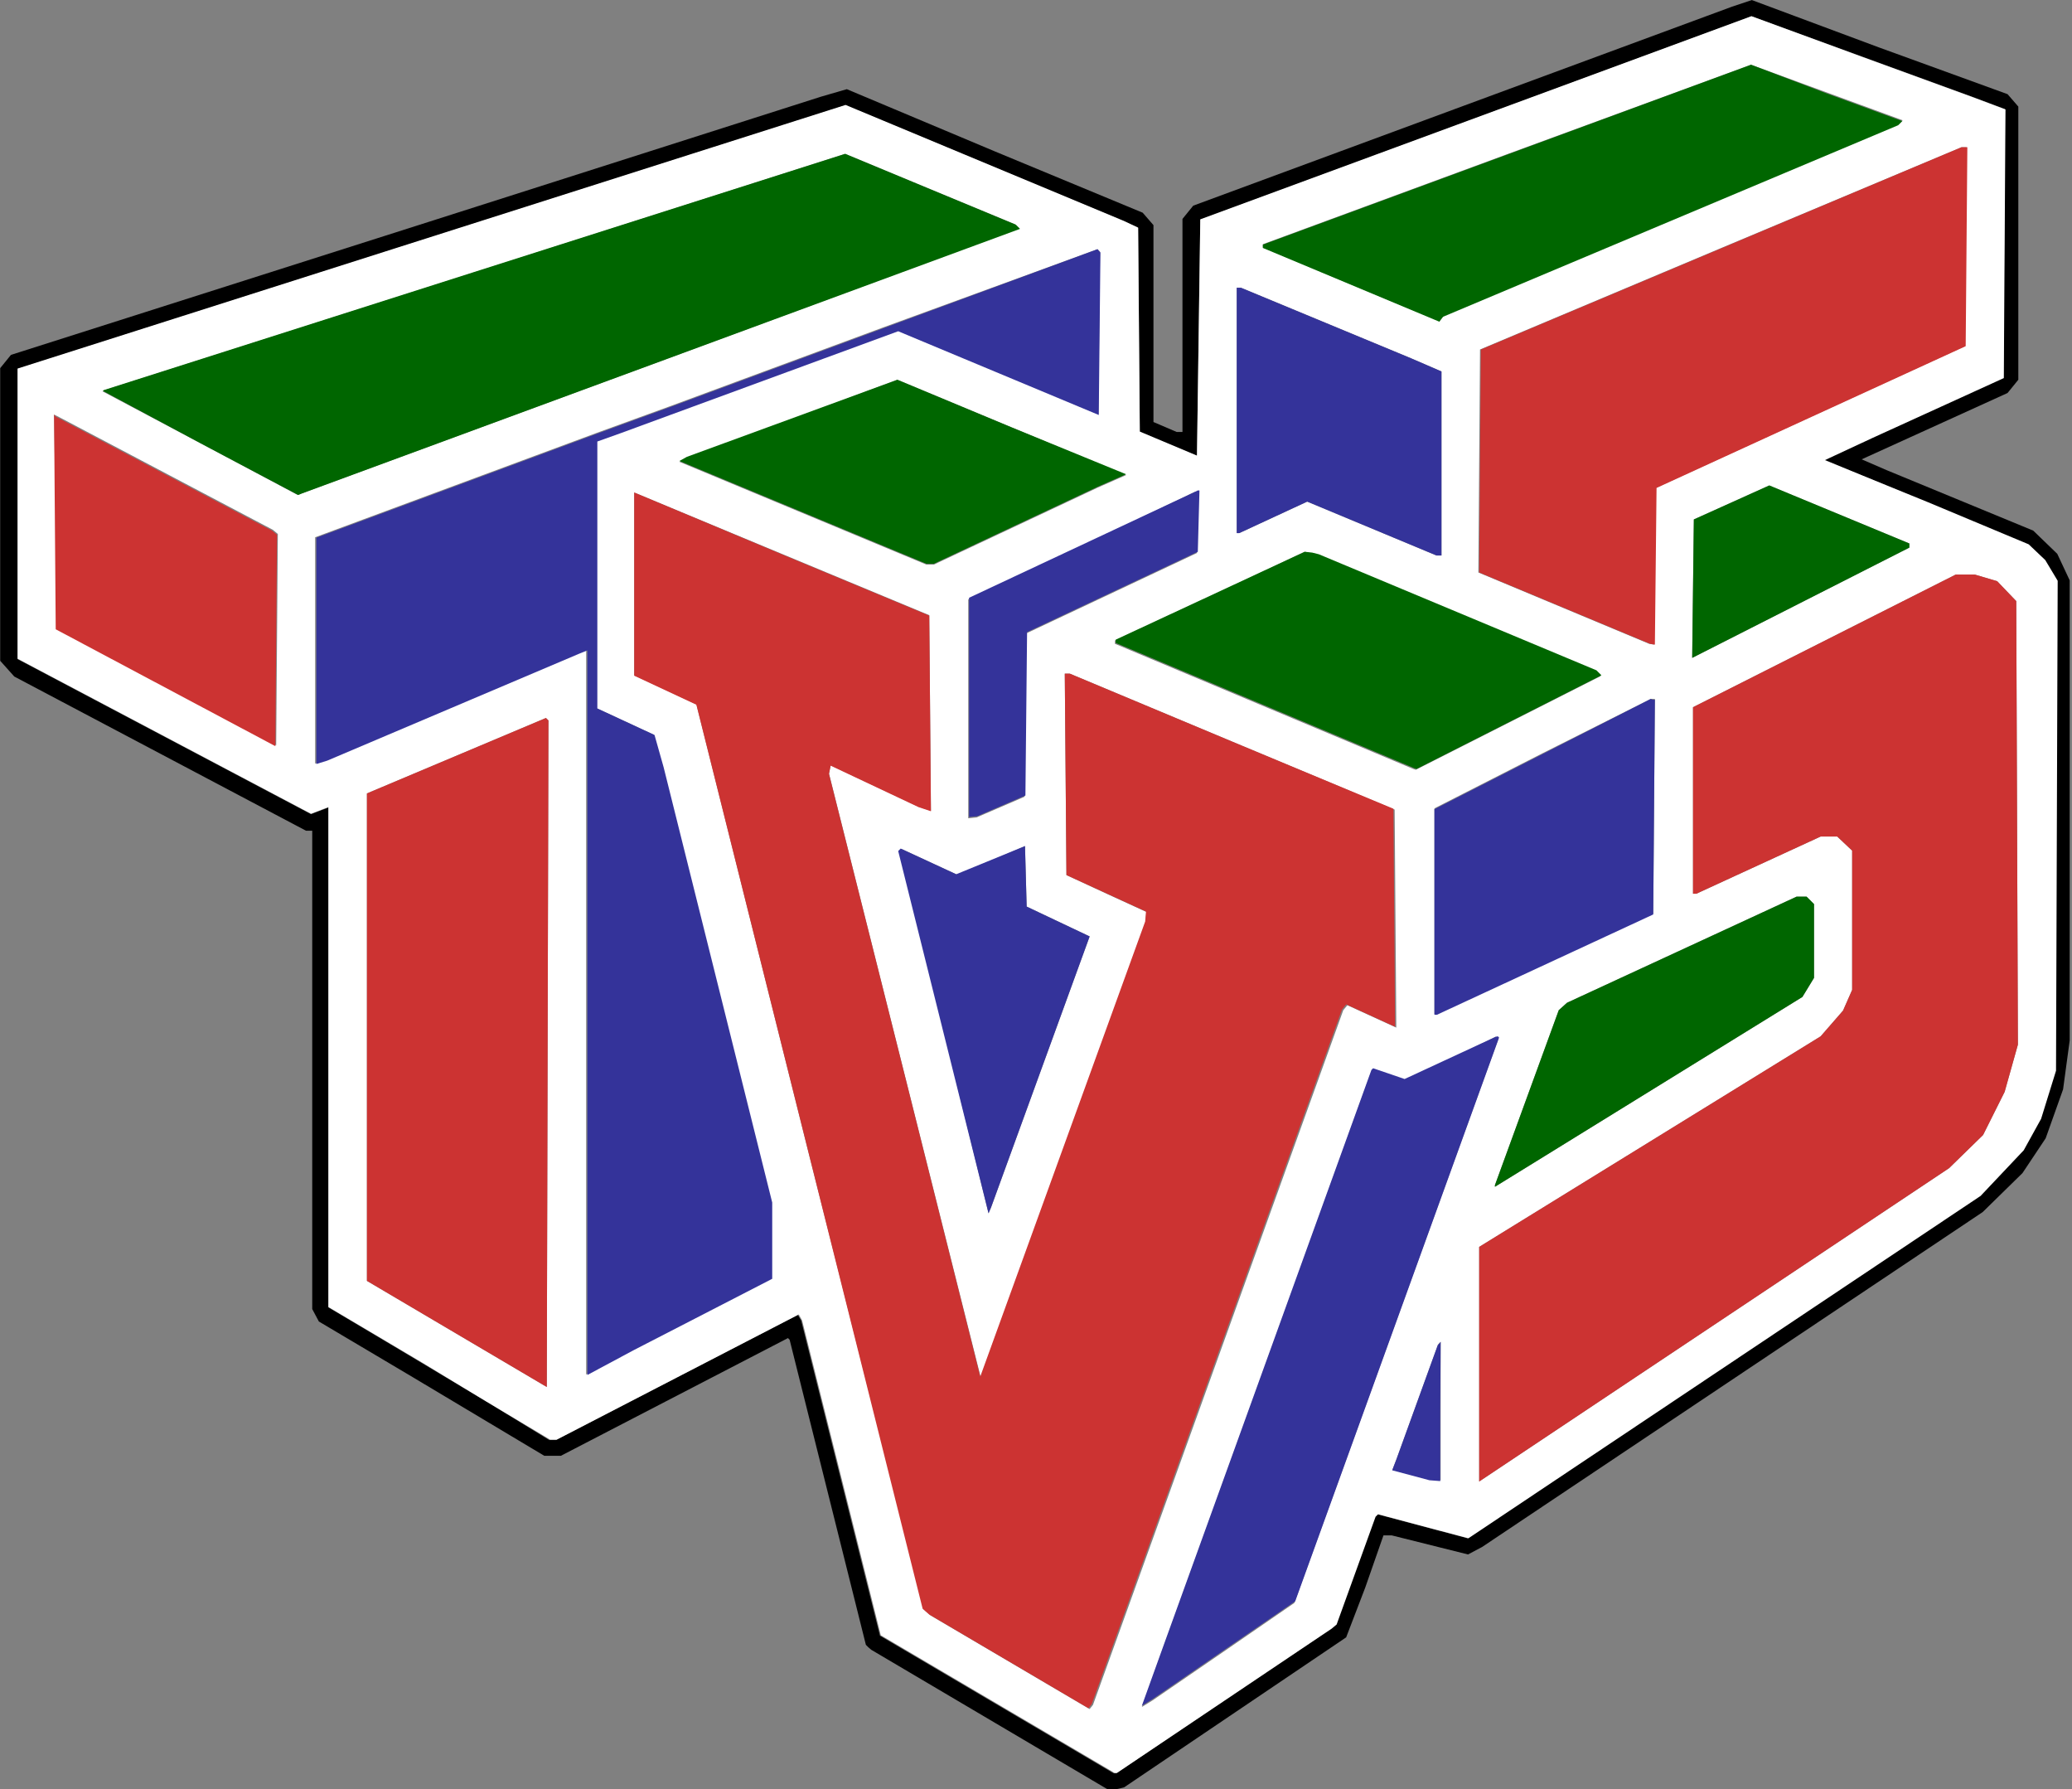
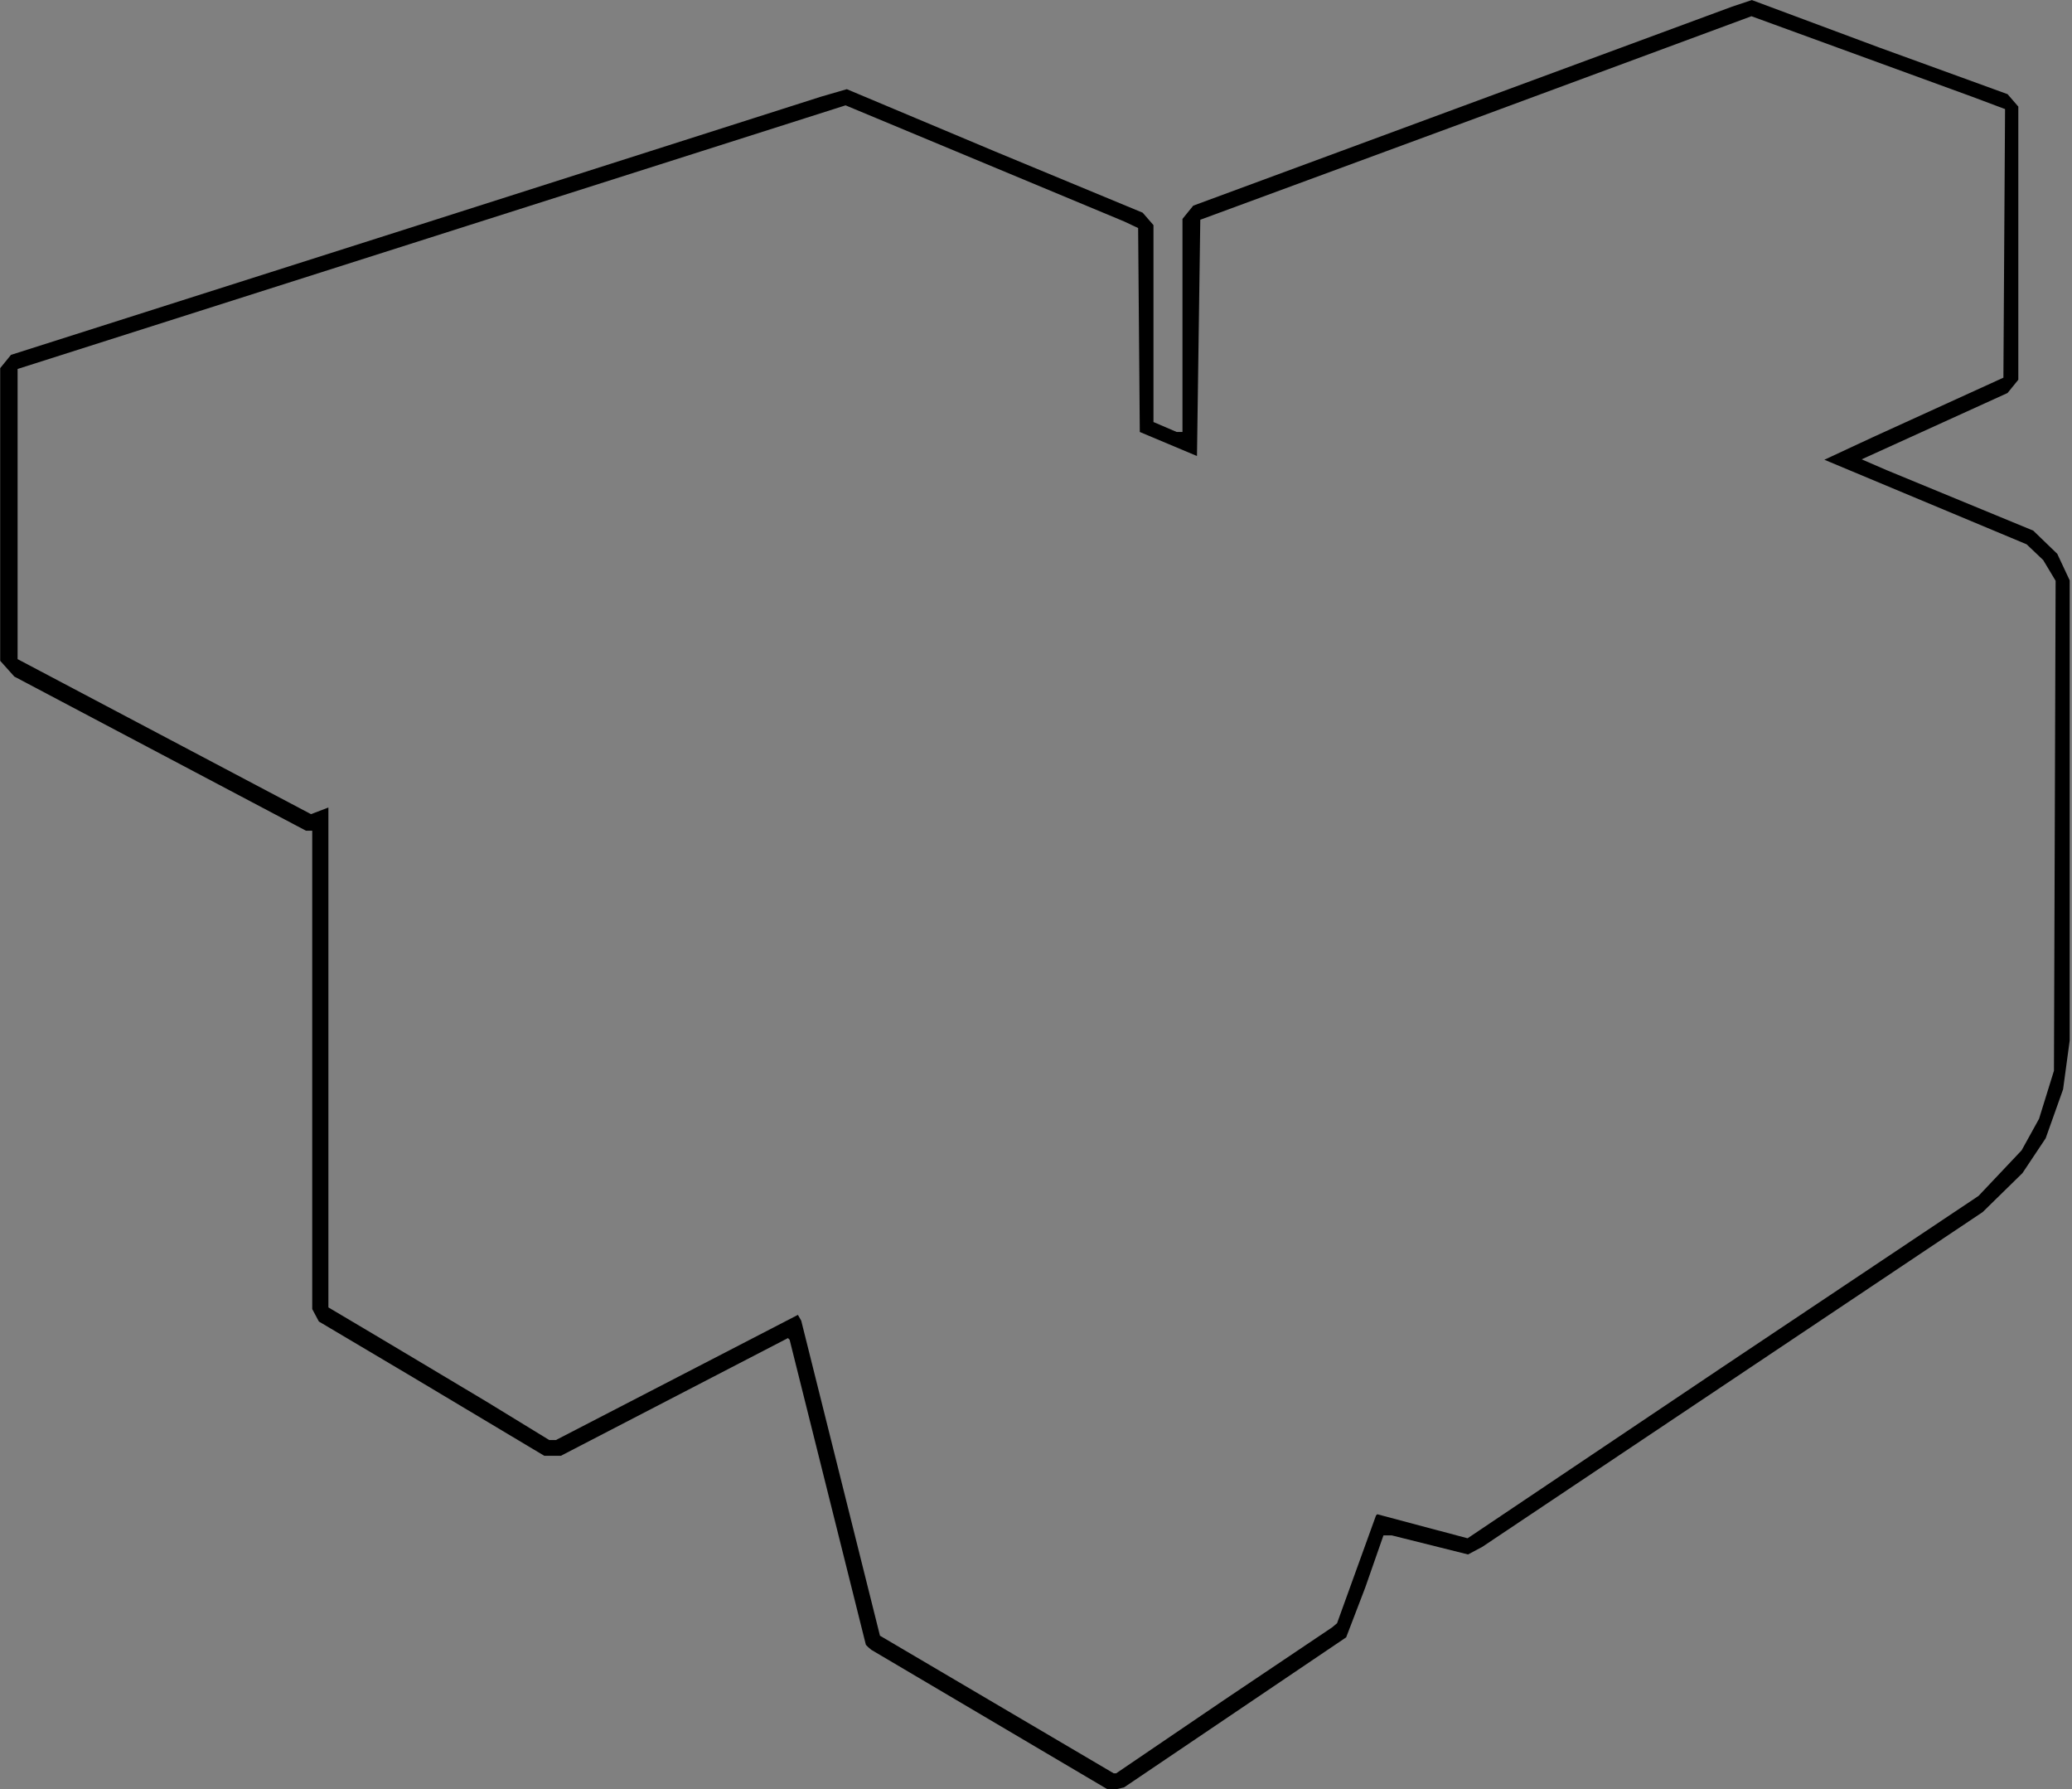
<svg xmlns="http://www.w3.org/2000/svg" xmlns:ns1="http://sodipodi.sourceforge.net/DTD/sodipodi-0.dtd" xmlns:ns2="http://www.inkscape.org/namespaces/inkscape" version="1.1" id="svg8" x="0px" y="0px" width="500px" height="431.7px" viewBox="0 0 500 431.7" style="enable-background:new 0 0 500 431.7;" xml:space="preserve">
  <rect x="0" y="0" width="500" height="431.7" fill="#808080" stroke="none" />
  <style type="text/css">
	.st0{fill:#FFFFFF;}
	.st1{fill:#CC3332;}
	.st2{fill:#34339A;}
	.st3{fill:#006600;}
</style>
  <ns1:namedview bordercolor="#666666" borderopacity="1.0" fit-margin-bottom="0" fit-margin-left="0" fit-margin-right="0" fit-margin-top="0" id="base" ns2:current-layer="layer1" ns2:cx="448.89383" ns2:cy="319.40229" ns2:document-units="mm" ns2:pageopacity="0.0" ns2:pageshadow="2" ns2:window-height="705" ns2:window-maximized="1" ns2:window-width="1366" ns2:window-x="-8" ns2:window-y="-8" ns2:zoom="1" pagecolor="#ffffff" showgrid="false">
	</ns1:namedview>
  <g id="layer1" transform="translate(-8.654,-46.885)" ns2:groupmode="layer" ns2:label="Calque 1">
-     <path id="path890" ns2:connector-curvature="0" d="M431.4,46.9l-2.4,0.8l-2.4,0.8l-65,24l-65,24l-1.3,1.6l-1.3,1.6v25.7v25.7   h-0.7h-0.7l-2.8-1.2l-2.8-1.2v-23.7v-23.8l-1.3-1.5l-1.3-1.5l-35.7-14.8L213,68.4l-3.1,0.9l-3.1,0.9L109,101.4l-97.7,31.1l-1.3,1.6   l-1.3,1.6v35.3v35.3l1.7,1.9l1.7,1.9l35.2,18.6l35.2,18.6h0.8H84v57.7v57.7l0.8,1.5l0.8,1.5l11.3,6.7l11.3,6.7l15.9,9.5l15.9,9.5h2   h2l27.4-14.2l27.4-14.2l0.2,0.2l0.2,0.2l9.2,36.8l9.2,36.8l0.6,0.6l0.7,0.6l28.8,17l28.8,17l1.7-0.4l1.7-0.4l26.8-18.1l26.8-18.1   l2.3-6l2.3-6l2.2-6.3l2.2-6.3l1,0l1,0l9.2,2.3l9.2,2.3l1.7-0.9l1.7-0.9l60.4-40.4l60.4-40.4l4.8-4.7l4.8-4.7l2.8-4.2l2.8-4.2   l2.1-5.9l2.1-5.9l0.8-5.9l0.8-5.9v-55.5v-55.5l-1.5-3.2l-1.5-3.2l-2.9-2.8l-2.9-2.8l-17.7-7.3l-17.7-7.3l-3-1.3l-3-1.3l17.6-8   l17.6-8l1.3-1.6l1.3-1.6v-32.9V72.6l-1.3-1.5l-1.3-1.5l-31.1-11.3L431.4,46.9z M431.3,50.8l26.6,9.7l26.6,9.7l4,1.5l4,1.5   l-0.2,32.4l-0.2,32.4l-15.8,7.2l-15.8,7.2l-5.8,2.7l-5.8,2.7l24.4,10.2l24.4,10.2l2,1.9l2,1.9l1.5,2.5l1.5,2.5l-0.2,59.1l-0.2,59.1   l-1.8,5.8l-1.8,5.8l-2.1,3.8l-2.1,3.8l-5.2,5.5l-5.2,5.5l-61.8,41.3L362.8,418l-10.9-2.9l-10.9-2.9l-0.3,0.3l-0.3,0.3l-4.7,13   l-4.7,13l-0.6,0.5l-0.6,0.5l-25.9,17.4v0L278,474.7l-0.3,0l-0.3,0l-28.2-16.6l-28.2-16.6l-9.5-38l-9.5-38l-0.4-0.7l-0.4-0.7   l-29.2,15.1l-29.2,15.1l-0.8,0l-0.8,0L126,385l-15.4-9.2L99.2,369l-11.3-6.7v-60.3v-60.3l-2.1,0.8l-2.1,0.8l-35.4-18.7l-35.4-18.7   v-35v-35l99.9-31.8l99.9-31.8l33.6,14l33.6,14l1.7,0.8l1.7,0.8l0.2,24.6l0.2,24.6l6.9,2.9l6.9,2.9l0.4-28.5l0.4-28.5l66.5-24.5   L431.3,50.8z" />
-     <path id="path888" ns2:connector-curvature="0" class="st0" d="M431.3,50.8l-66.5,24.5l-66.5,24.5l-0.4,28.5l-0.4,28.5   l-6.9-2.9l-6.9-2.9l-0.2-24.6l-0.2-24.6l-1.7-0.8l-1.7-0.8l-33.6-14l-33.6-14l-99.9,31.8l-99.9,31.8v35v35l35.4,18.7l35.4,18.7   l2.1-0.8l2.1-0.8v60.3v60.3l11.3,6.7l11.3,6.7L126,385l15.4,9.2l0.8,0l0.8,0l29.2-15.1l29.2-15.1l0.4,0.7l0.4,0.7l9.5,38l9.5,38   l28.2,16.6l28.2,16.6l0.3,0l0.3,0l25.9-17.4v0l25.9-17.4l0.6-0.5l0.6-0.5l4.7-13l4.7-13l0.3-0.3l0.3-0.3l10.9,2.9l10.9,2.9   l61.8-41.3l61.8-41.3l5.2-5.5l5.2-5.5l2.1-3.8l2.1-3.8l1.8-5.8l1.8-5.8l0.2-59.1l0.2-59.1l-1.5-2.5l-1.5-2.5l-2-1.9l-2-1.9   l-24.4-10.2L449,157.9l5.8-2.7l5.8-2.7l15.8-7.2l15.8-7.2l0.2-32.4l0.2-32.4l-4-1.5l-4-1.5l-26.6-9.7L431.3,50.8z M431.2,62.5   l18.3,6.7l18.3,6.7l-0.5,0.5l-0.5,0.5L411.8,100l-54.9,23.1l-0.4,0.7l-0.5,0.6l-21.3-8.9l-21.3-8.9l0-0.4l0-0.4l58.9-21.7   L431.2,62.5z M482,82.4h0.6h0.6l-0.2,24l-0.2,24l-37.3,17.1l-37.3,17.1l-0.2,18.9l-0.2,18.9l-0.6-0.1l-0.6-0.1l-20.6-8.6l-20.6-8.6   l0.2-26.9l0.2-26.9l58-24.4L482,82.4z M212.6,84l20.5,8.5l20.5,8.5l0.5,0.5l0.5,0.5L168.1,134l-86.6,31.9l-0.5,0.2l-0.5,0.2   L57,153.8l-23.6-12.5l0.1-0.1l0.1-0.1l89.5-28.5L212.6,84z M273.5,107l0.3,0.3l0.3,0.3l-0.2,19.6l-0.2,19.6l-24.2-10.1l-24.2-10.1   L191.6,139l-33.5,12.3l-2.8,1l-2.8,1v32.2v32.2l6.9,3.2l6.9,3.2l1.1,3.9l1.1,3.9l13.1,52.5l13.1,52.5v9.2v9.2l-16.7,8.6l-16.7,8.6   l-5.6,3l-5.6,3v-87.4v-87.4l-1,0.4l-1,0.4l-30.4,12.9l-30.4,12.9l-1.3,0.4l-1.3,0.4v-27.3v-27.3l34-12.6l34-12.6l8.8-3.2l8.8-3.2   l51.4-19L273.5,107z M307.1,116.3h0.5h0.5l20.5,8.5l20.5,8.5l3.7,1.6l3.7,1.6v22.2v22.2l-0.6,0l-0.6,0l-15.6-6.5v0l-15.6-6.5   l-8.2,3.8l-8.2,3.8h-0.3h-0.3v-29.6L307.1,116.3z M225.2,138.5l27.6,11.5l27.6,11.5L277,163l-3.4,1.5l-19.8,9.3l-19.8,9.3l-0.9,0   l-0.9,0l-29.8-12.4l-29.8-12.4l0.9-0.5l0.9-0.5l25.4-9.3L225.2,138.5z M21.7,146.9l0.6,0.3l0.6,0.3l25.8,13.6l25.8,13.6l0.6,0.5   l0.6,0.5l-0.2,25.5l-0.2,25.5l-26.5-14.1l-26.5-14.1l-0.2-25.9L21.7,146.9z M435.6,164l16.9,7l16.9,7v0.5v0.5l-26.2,13.3   l-26.2,13.3l0.2-16.7l0.2-16.7l9.1-4.1L435.6,164z M297.1,165.5h0.4h0.4l-0.2,7.4l-0.2,7.4l-20.6,9.7l-20.6,9.7l-0.2,19.7   l-0.2,19.7l-5.8,2.5l-5.8,2.5l-1,0.1l-1,0.1v-26.4v-26.4l27.3-12.8L297.1,165.5z M161.7,165.7l35.6,14.8l35.6,14.8l0.2,23.6   l0.2,23.6l-1.5-0.5l-1.5-0.5l-10.6-5l-10.6-5l-0.2,1l-0.2,1l18.3,72.8l18.3,72.8l19.9-54.9l19.9-54.9l0.1-1.2l0.1-1.2l-9.6-4.4   L266,258l-0.2-24.3l-0.2-24.3l0.6,0l0.6,0l39.2,16.4l39.2,16.4l0.2,26.3l0.2,26.3l-5.9-2.7l-5.9-2.7l-0.5,0.6l-0.5,0.6l-30.2,83.8   l-30.2,83.8l-0.4,0.5l-0.4,0.5l-19.2-11.3v0l-19.2-11.3l-0.8-0.7l-0.8-0.7L204,325.9l-27.3-109.1l-7.5-3.5l-7.5-3.5v-22.1   L161.7,165.7z M323.5,180l1.6,0.4l1.6,0.4l33.5,14l33.5,14l0.6,0.6l0.6,0.6l-22.3,11.3l-22.3,11.3l-0.3-0.1l-0.3-0.1l-36-15.1   l-36-15.1l0-0.4l0-0.4l22.8-10.6L323.5,180z M480.6,185.5l2.3,0l2.3,0l2.7,0.8l2.7,0.8l2.3,2.4l2.3,2.4l0.2,53.5l0.2,53.5l-1.6,5.7   l-1.6,5.7l-2.6,5.2l-2.6,5.2l-4.1,4l-4.1,4l-54.6,36.4l-54.6,36.4l-2.1,1.4l-2.1,1.4l0-28.3l0,0l0-28.3l41.2-25.4l41.2-25.4   l2.7-3.1l2.7-3.1l1.1-2.5l1.1-2.5v-16.8v-16.8l-1.8-1.7l-1.8-1.7h-2h-2l-15,6.9l-15,6.9h-0.4h-0.4l0-22.5l0-22.5l31.7-16   L480.6,185.5z M407,215.5h0.5h0.5l-0.2,25.9l-0.2,25.9l-26.1,12.1l-26.1,12.1h-0.3h-0.3l0-24.8h0l0-24.8l26.1-13.3L407,215.5z    M140.4,220.1l0.3,0.3l0.3,0.3l-0.2,80.4l-0.2,80.4l-21.7-12.8l-21.7-12.8l0-58.8l0-58.8l21.6-9.1L140.4,220.1z M256,251l0.2,7.3   l0.2,7.3l7.6,3.6l7.6,3.6l-11.9,32.7l-11.9,32.7l-0.3,0.7l-0.3,0.7L236.5,296l-10.9-43.7l0.3-0.3l0.3-0.3l6.7,3.1l6.7,3.1l8.3-3.4   L256,251z M442.2,263.2h1.2h1.2l0.9,0.9l0.9,0.9l0,8.9l0,8.9l-1.4,2.3l-1.4,2.3l-31.1,19.2l-31.1,19.2l-6,3.7l-6,3.7l0-0.2l0-0.2   l7.7-21.1l7.7-21.1l1-0.9l1-0.9l27.7-12.8L442.2,263.2z M369.6,297l0.3,0.3l0.3,0.3l-24.6,68l-24.6,68L304,445.3l-17.2,11.8   l-1.3,0.8l-1.3,0.8l2.7-7.5l2.7-7.5l25-69.2l25-69.2l0.2-0.2l0.2-0.2l3.8,1.3l3.8,1.3l11-5.1L369.6,297z M356.3,370.6v16.7V404   l-1.3-0.1l-1.3-0.1l-4.5-1.2l-4.5-1.2l0.5-1.3l0.5-1.3l5-13.8l5-13.8l0.4-0.4L356.3,370.6z" />
-     <path id="path1062" ns2:connector-curvature="0" class="st1" d="M482,82.4l-58,24.4l-58,24.4l-0.2,26.9l-0.2,26.9l20.6,8.6   l20.6,8.6l0.6,0.1l0.6,0.1l0.2-18.9l0.2-18.9l37.3-17.1l37.3-17.1l0.2-24l0.2-24h-0.6L482,82.4z M21.7,146.9l0.2,25.9l0.2,25.9   l26.5,14.1l26.5,14.1l0.2-25.5l0.2-25.5l-0.6-0.5l-0.6-0.5l-25.8-13.6l-25.8-13.6l-0.6-0.3L21.7,146.9z M161.7,165.7v22.1v22.1   l7.5,3.5l7.5,3.5L204,325.9L231.3,435l0.8,0.7l0.8,0.7l19.2,11.3v0l19.2,11.3l0.4-0.5l0.4-0.5l30.2-83.8l30.2-83.8l0.5-0.6l0.5-0.6   l5.9,2.7l5.9,2.7l-0.2-26.3l-0.2-26.3L306,225.8l-39.2-16.4l-0.6,0l-0.6,0l0.2,24.3L266,258l9.6,4.4l9.6,4.4l-0.1,1.2l-0.1,1.2   l-19.9,54.9l-19.9,54.9L227,306.4l-18.3-72.8l0.2-1l0.2-1l10.6,5l10.6,5l1.5,0.5l1.5,0.5l-0.2-23.6l-0.2-23.6l-35.6-14.8   L161.7,165.7z M480.6,185.5l-31.7,16l-31.7,16l0,22.5l0,22.5h0.4h0.4l15-6.9l15-6.9h2h2l1.8,1.7l1.8,1.7v16.8v16.8l-1.1,2.5   l-1.1,2.5l-2.7,3.1l-2.7,3.1l-41.2,25.4l-41.2,25.4l0,28.3h0l0,28.3l2.1-1.4l2.1-1.4l54.6-36.4l54.6-36.4l4.1-4l4.1-4l2.6-5.2   l2.6-5.2l1.6-5.7l1.6-5.7l-0.2-53.5l-0.2-53.5l-2.3-2.4l-2.3-2.4l-2.7-0.8l-2.7-0.8l-2.3,0L480.6,185.5z M140.4,220.1l-21.6,9.1   l-21.6,9.1l0,58.8l0,58.8l21.7,12.8l21.7,12.8l0.2-80.4l0.2-80.4l-0.3-0.3L140.4,220.1z" />
-     <path id="path1064" ns2:connector-curvature="0" class="st2" d="M273.5,107L222,126l-51.4,19l-8.8,3.2l-8.8,3.2l-34,12.6   l-34,12.6v27.3v27.3l1.3-0.4l1.3-0.4l30.4-12.9l30.4-12.9l1-0.4l1-0.4v87.4v87.4l5.6-3l5.6-3l16.7-8.6l16.7-8.6v-9.2V337   l-13.1-52.5l-13.1-52.5l-1.1-3.9l-1.1-3.9l-6.9-3.2l-6.9-3.2v-32.2v-32.2l2.8-1l2.8-1l33.5-12.3l33.5-12.3l24.2,10.1l24.2,10.1   l0.2-19.6l0.2-19.6l-0.3-0.3L273.5,107z M307.1,116.3v29.6v29.6h0.3h0.3l8.2-3.8l8.2-3.8l15.6,6.5h0l15.6,6.5l0.6,0l0.6,0v-22.2   v-22.2l-3.7-1.6l-3.7-1.6l-20.5-8.5l-20.5-8.5h-0.5L307.1,116.3z M297.1,165.5l-27.3,12.8l-27.3,12.8v26.4V244l1-0.1l1-0.1l5.8-2.5   l5.8-2.5l0.2-19.7l0.2-19.7l20.6-9.7l20.6-9.7l0.2-7.4l0.2-7.4h-0.4L297.1,165.5z M407,215.5l-26.1,13.3l-26.1,13.3l0,24.8h0   l0,24.8h0.3h0.3l26.1-12.1l26.1-12.1l0.2-25.9l0.2-25.9h-0.5L407,215.5z M256,251l-8.3,3.4l-8.3,3.4l-6.7-3.1l-6.7-3.1l-0.3,0.3   l-0.3,0.3l10.9,43.7l10.9,43.7l0.3-0.7l0.3-0.7l11.9-32.7l11.9-32.7l-7.6-3.6l-7.6-3.6l-0.2-7.3L256,251z M369.6,297l-11,5.1   l-11,5.1l-3.8-1.3l-3.8-1.3l-0.2,0.2l-0.2,0.2l-25,69.2l-25,69.2l-2.7,7.5l-2.7,7.5l1.3-0.8l1.3-0.8l17.2-11.8l17.2-11.8l24.6-68   l24.6-68l-0.3-0.3L369.6,297z M356.3,370.6L356,371l-0.4,0.4l-5,13.8l-5,13.8l-0.5,1.3l-0.5,1.3l4.5,1.2l4.5,1.2l1.3,0.1l1.3,0.1   v-16.7L356.3,370.6z" />
-     <path id="path1076" ns2:connector-curvature="0" class="st3" d="M431.2,62.5l-58.9,21.7l-58.9,21.7l0,0.4l0,0.4l21.3,8.9   l21.3,8.9l0.4-0.6l0.5-0.6l54.9-23.1l54.9-23.1l0.5-0.5l0.5-0.5l-18.3-6.7L431.2,62.5z M212.6,84l-89.5,28.5L33.7,141l-0.1,0.1   l-0.1,0.1L57,153.8l23.6,12.5l0.5-0.2l0.5-0.2l86.6-31.9l86.6-31.9l-0.5-0.5l-0.5-0.5l-20.5-8.5L212.6,84z M225.2,138.5l-25.4,9.3   l-25.4,9.3l-0.9,0.5l-0.9,0.5l29.8,12.4l29.8,12.4l0.9,0l0.9,0l19.8-9.3l19.8-9.3l3.4-1.5l3.4-1.5L252.8,150L225.2,138.5z    M435.6,164l-9.1,4.1l-9.1,4.1l-0.2,16.7l-0.2,16.7l26.2-13.3l26.2-13.3v-0.5v-0.5l-16.9-7L435.6,164z M323.5,180l-22.8,10.6   l-22.8,10.6l0,0.4l0,0.4l36,15.1l36,15.1l0.3,0.1l0.3,0.1l22.3-11.3l22.3-11.3l-0.6-0.6l-0.6-0.6l-33.5-14l-33.5-14l-1.6-0.4   L323.5,180z M442.2,263.2L414.5,276l-27.7,12.8l-1,0.9l-1,0.9l-7.7,21.1l-7.7,21.1l0,0.2l0,0.2l6-3.7l6-3.7l31.1-19.2l31.1-19.2   l1.4-2.3l1.4-2.3l0-8.9l0-8.9l-0.9-0.9l-0.9-0.9h-1.2L442.2,263.2z" />
+     <path id="path890" ns2:connector-curvature="0" d="M431.4,46.9l-2.4,0.8l-2.4,0.8l-65,24l-65,24l-1.3,1.6l-1.3,1.6v25.7v25.7   h-0.7h-0.7l-2.8-1.2l-2.8-1.2v-23.7v-23.8l-1.3-1.5l-1.3-1.5l-35.7-14.8L213,68.4l-3.1,0.9l-3.1,0.9L109,101.4l-97.7,31.1l-1.3,1.6   l-1.3,1.6v35.3v35.3l1.7,1.9l1.7,1.9l35.2,18.6l35.2,18.6h0.8H84v57.7v57.7l0.8,1.5l0.8,1.5l11.3,6.7l11.3,6.7l15.9,9.5l15.9,9.5h2   h2l27.4-14.2l27.4-14.2l0.2,0.2l0.2,0.2l9.2,36.8l9.2,36.8l0.6,0.6l0.7,0.6l28.8,17l28.8,17l1.7-0.4l1.7-0.4l26.8-18.1l26.8-18.1   l2.3-6l2.3-6l2.2-6.3l2.2-6.3l1,0l1,0l9.2,2.3l9.2,2.3l1.7-0.9l1.7-0.9l60.4-40.4l60.4-40.4l4.8-4.7l4.8-4.7l2.8-4.2l2.8-4.2   l2.1-5.9l2.1-5.9l0.8-5.9l0.8-5.9v-55.5v-55.5l-1.5-3.2l-1.5-3.2l-2.9-2.8l-2.9-2.8l-17.7-7.3l-17.7-7.3l-3-1.3l-3-1.3l17.6-8   l17.6-8l1.3-1.6l1.3-1.6v-32.9V72.6l-1.3-1.5l-1.3-1.5l-31.1-11.3L431.4,46.9z M431.3,50.8l26.6,9.7l26.6,9.7l4,1.5l4,1.5   l-0.2,32.4l-0.2,32.4l-15.8,7.2l-15.8,7.2l-5.8,2.7l-5.8,2.7l24.4,10.2l24.4,10.2l2,1.9l2,1.9l1.5,2.5l1.5,2.5l-0.2,59.1l-0.2,59.1   l-1.8,5.8l-1.8,5.8l-2.1,3.8l-2.1,3.8l-5.2,5.5l-5.2,5.5l-61.8,41.3L362.8,418l-10.9-2.9l-10.9-2.9l-0.3,0.3l-4.7,13   l-4.7,13l-0.6,0.5l-0.6,0.5l-25.9,17.4v0L278,474.7l-0.3,0l-0.3,0l-28.2-16.6l-28.2-16.6l-9.5-38l-9.5-38l-0.4-0.7l-0.4-0.7   l-29.2,15.1l-29.2,15.1l-0.8,0l-0.8,0L126,385l-15.4-9.2L99.2,369l-11.3-6.7v-60.3v-60.3l-2.1,0.8l-2.1,0.8l-35.4-18.7l-35.4-18.7   v-35v-35l99.9-31.8l99.9-31.8l33.6,14l33.6,14l1.7,0.8l1.7,0.8l0.2,24.6l0.2,24.6l6.9,2.9l6.9,2.9l0.4-28.5l0.4-28.5l66.5-24.5   L431.3,50.8z" />
  </g>
</svg>